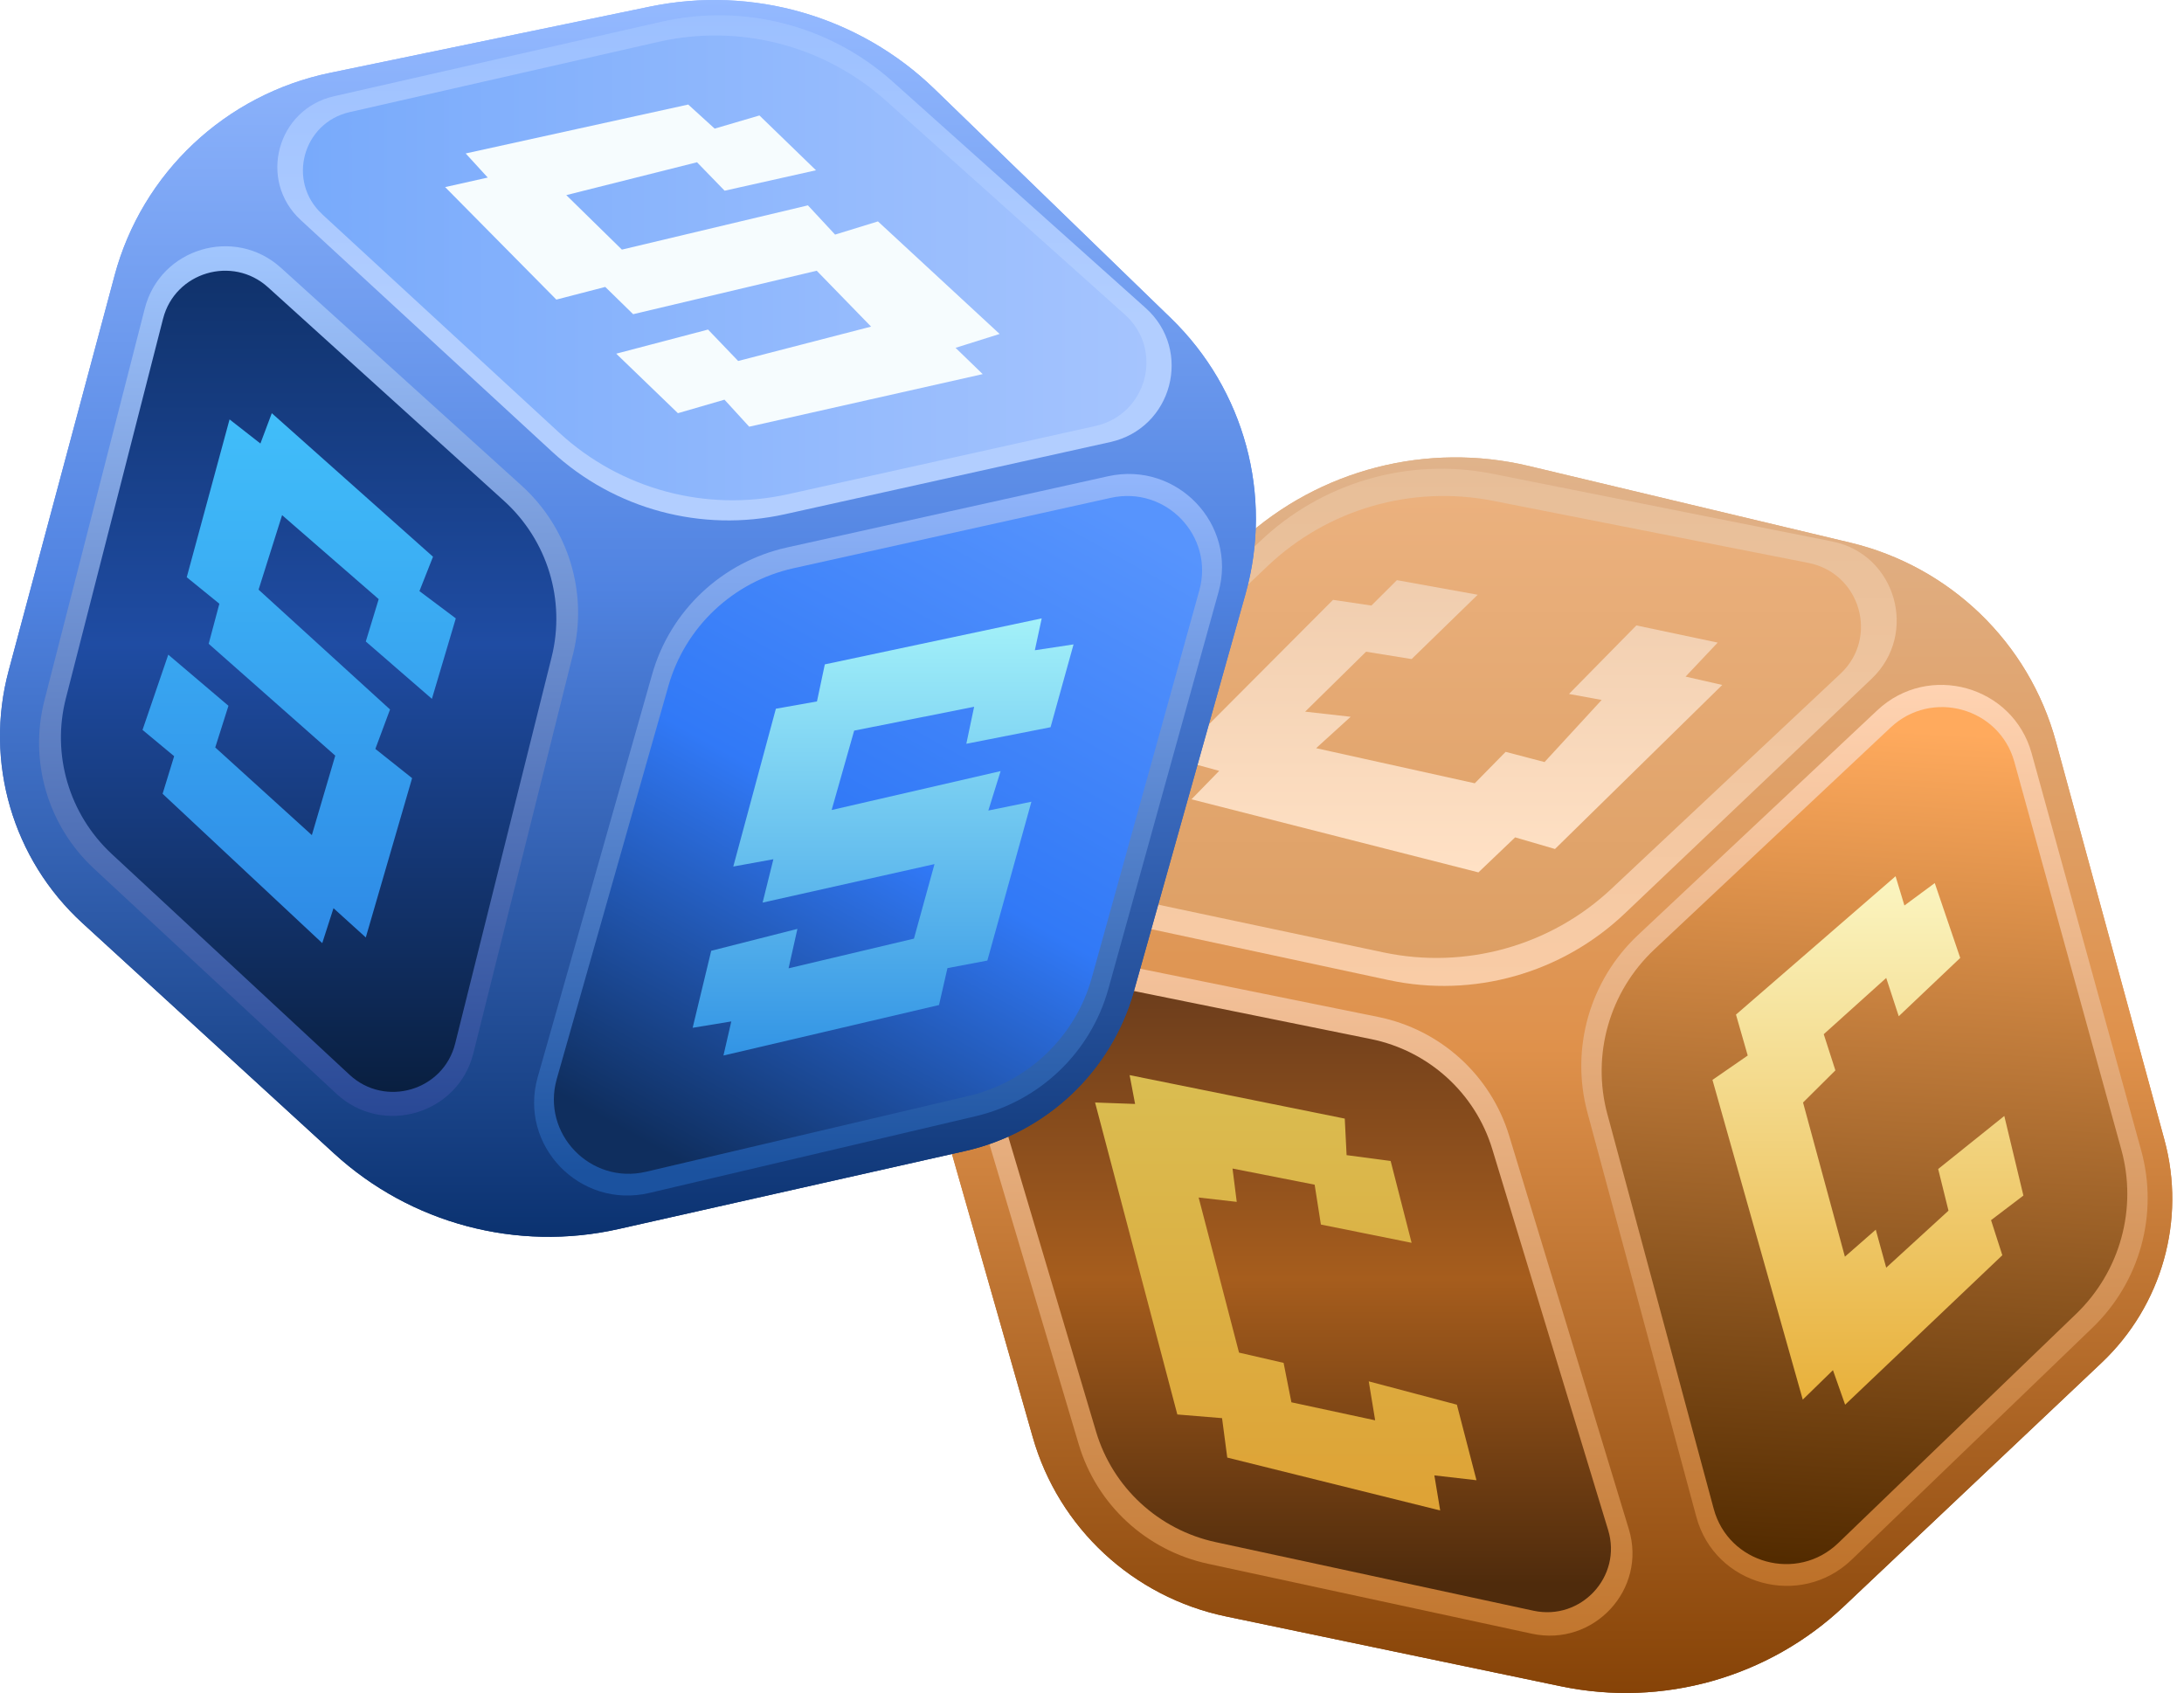
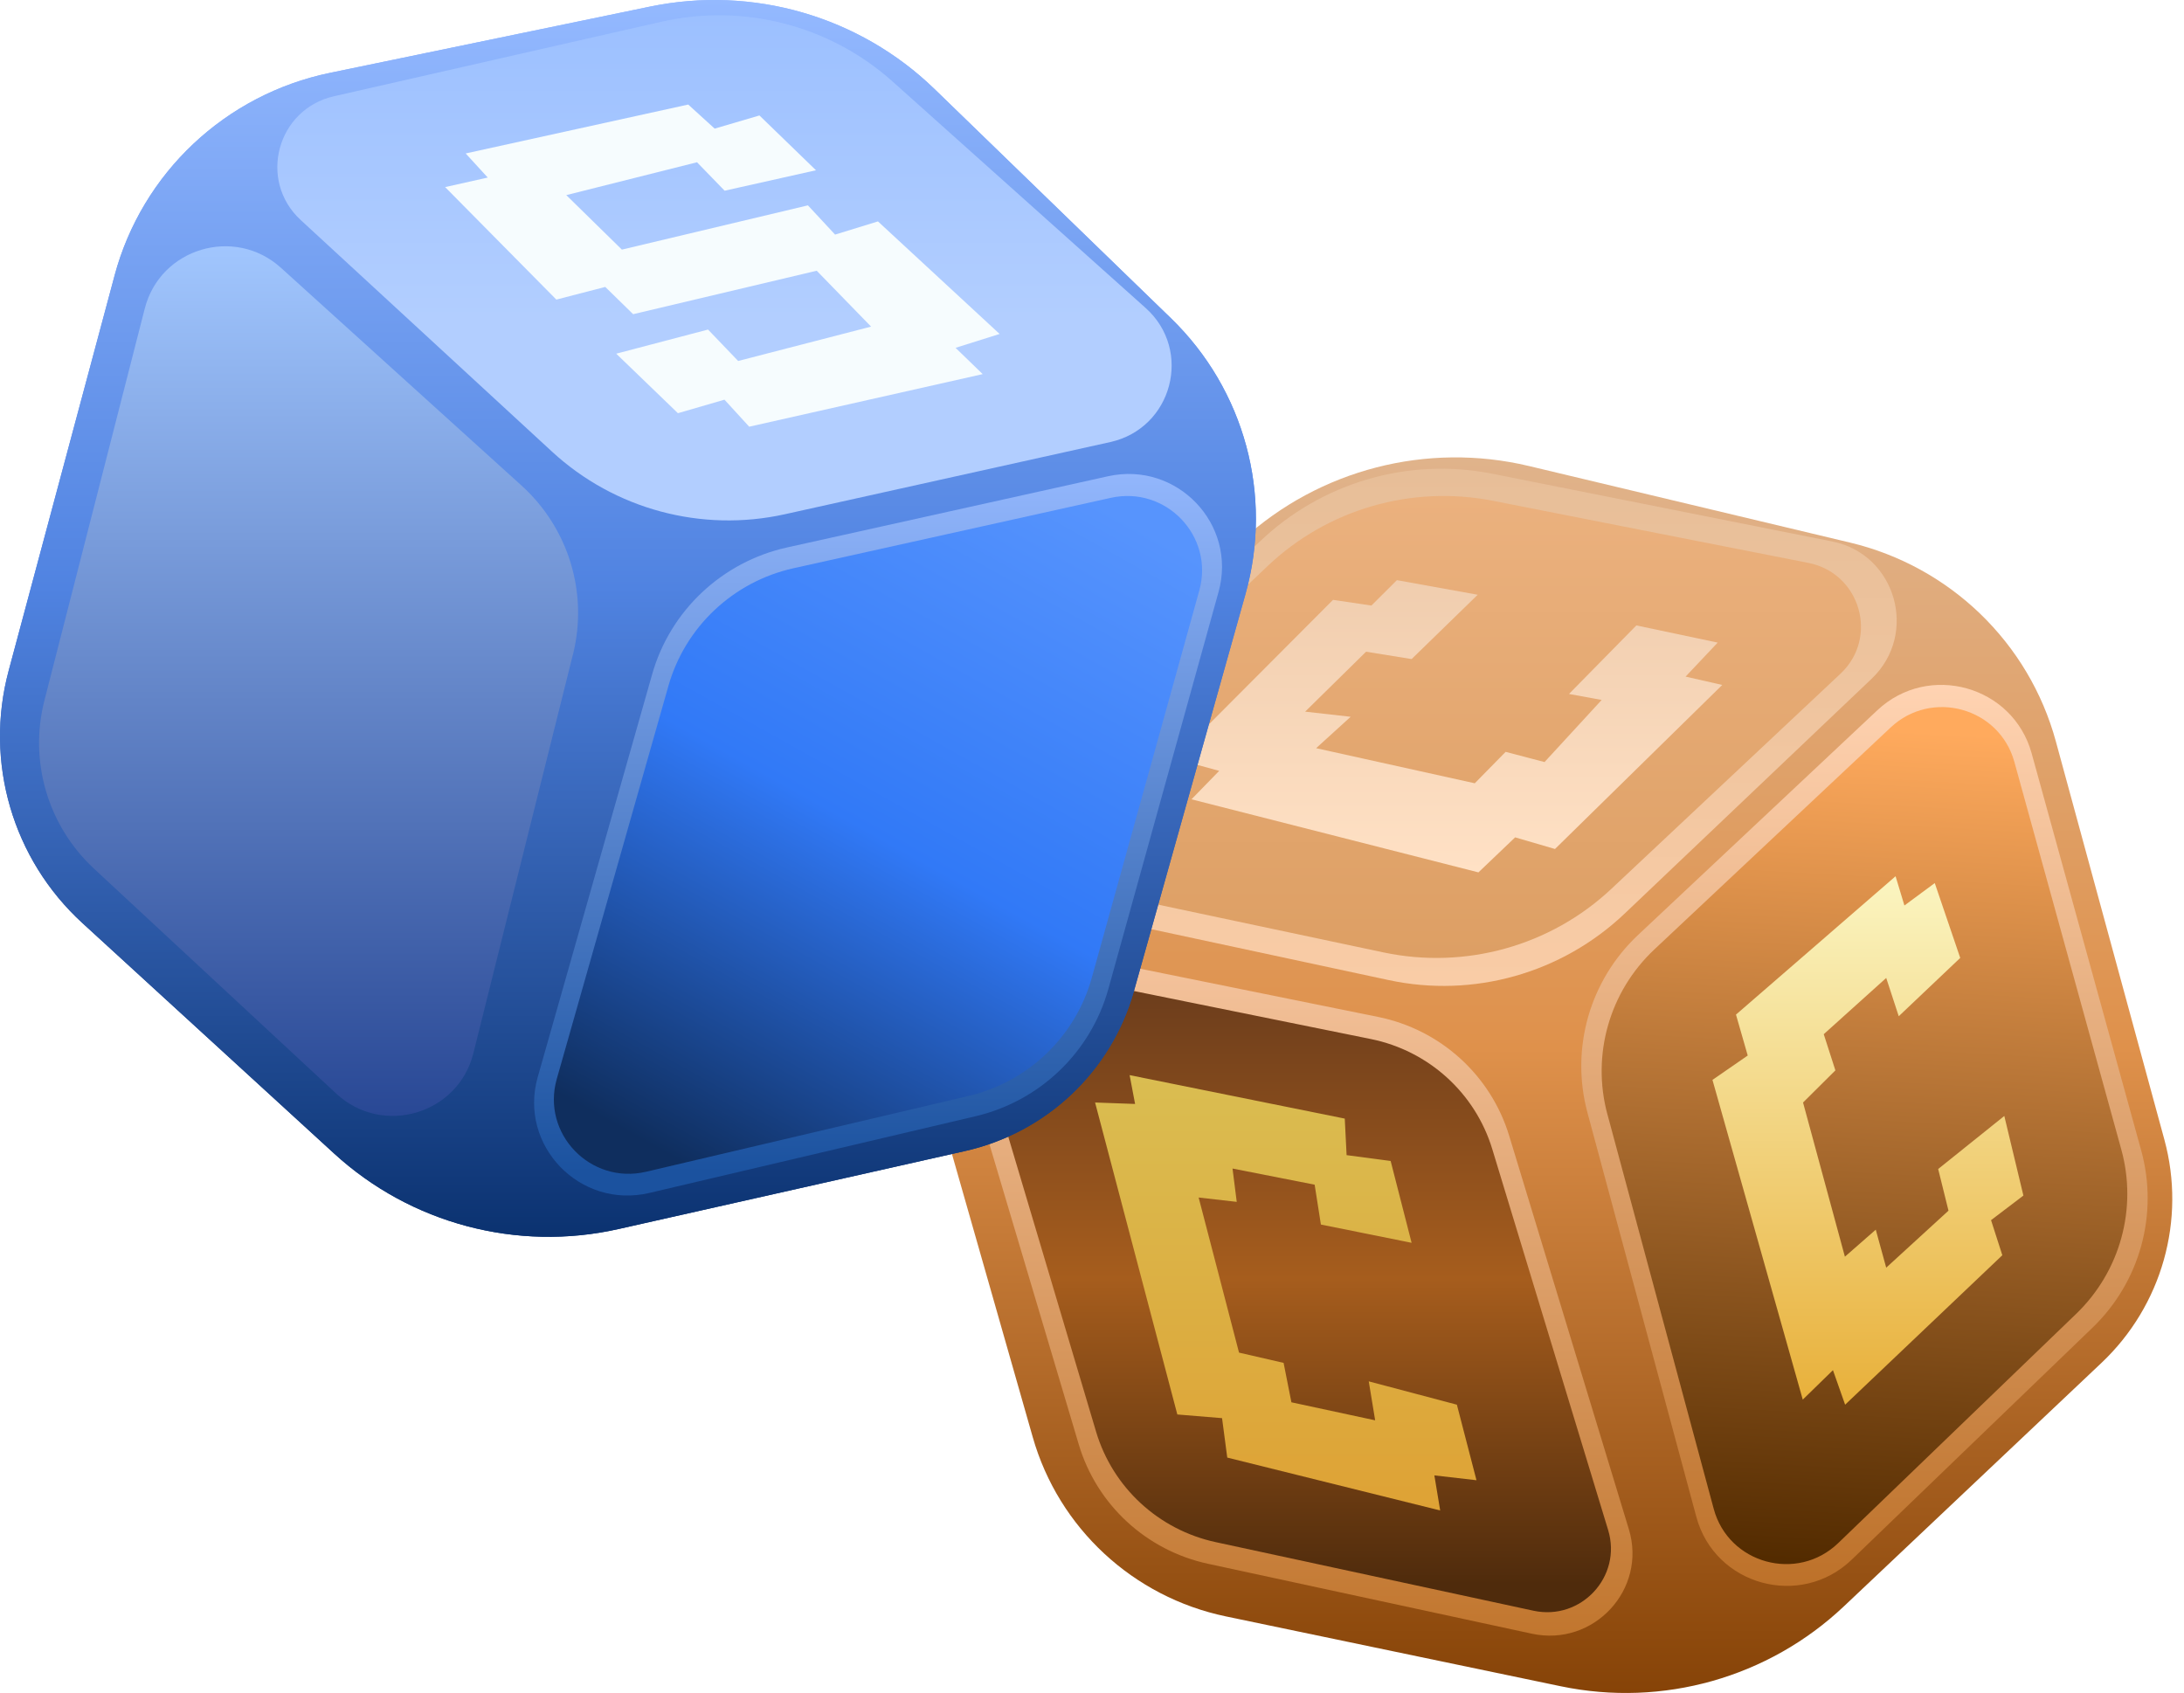
<svg xmlns="http://www.w3.org/2000/svg" x="0px" y="0px" viewBox="0 0 129 100" style="enable-background:new 0 0 129 100;">
-   <path d="M54.37 61.653L61.001 84.892C62.531 90.256 66.928 94.334 72.412 95.477L92.195 99.604C98.208 100.858 104.454 99.093 108.909 94.884L124.125 80.502C127.705 77.118 129.131 72.053 127.84 67.312L121.431 43.792C119.842 37.96 115.178 33.457 109.272 32.048L90.311 27.527C84.285 26.09 77.937 27.729 73.374 31.895L59.142 44.886C54.493 49.129 52.649 55.616 54.37 61.653Z" fill="url(#paint0_linear_5752_7755)" />
  <path d="M54.37 61.653L61.001 84.892C62.531 90.256 66.928 94.334 72.412 95.477L92.195 99.604C98.208 100.858 104.454 99.093 108.909 94.884L124.125 80.502C127.705 77.118 129.131 72.053 127.84 67.312L121.431 43.792C119.842 37.96 115.178 33.457 109.272 32.048L90.311 27.527C84.285 26.09 77.937 27.729 73.374 31.895L59.142 44.886C54.493 49.129 52.649 55.616 54.37 61.653Z" fill="url(#paint1_linear_5752_7755)" />
  <path d="M61.878 53.569L82.023 57.891C87.035 58.965 92.251 57.494 95.976 53.95L110.55 40.092C113.334 37.443 111.986 32.734 108.23 31.985L88.158 27.985C83.179 26.992 78.036 28.501 74.365 32.032L59.768 46.064C57.222 48.511 58.439 52.826 61.878 53.566V53.569Z" fill="url(#paint2_linear_5752_7755)" />
  <path d="M63.041 52.297L81.711 56.255C86.55 57.279 91.586 55.876 95.181 52.498L108.71 39.794C110.987 37.657 109.884 33.855 106.814 33.249L88.184 29.581C83.379 28.636 78.411 30.073 74.868 33.439L61.33 46.293C59.268 48.249 60.251 51.706 63.038 52.297H63.041Z" fill="url(#paint3_linear_5752_7755)" />
  <path d="M93.765 65.723L100.196 89.597C101.286 93.648 106.347 95.039 109.376 92.122L123.597 78.422C126.405 75.716 127.505 71.706 126.473 67.958L120.002 44.5C118.899 40.501 113.912 39.111 110.883 41.956L96.754 55.226C93.893 57.913 92.747 61.942 93.765 65.723Z" fill="url(#paint4_linear_5752_7755)" />
  <path d="M94.945 65.823L101.222 89.122C102.094 92.365 106.15 93.481 108.575 91.146L122.629 77.607C125.235 75.097 126.258 71.374 125.296 67.895L118.981 45.005C118.097 41.802 114.103 40.689 111.674 42.969L97.716 56.08C95.061 58.572 93.998 62.313 94.942 65.819L94.945 65.823Z" fill="url(#paint5_linear_5752_7755)" />
  <path d="M89.143 67.092L96.21 90.327C97.291 93.882 94.136 97.285 90.485 96.499L71.355 92.369C67.705 91.581 64.777 88.878 63.717 85.314L56.902 62.409C55.854 58.884 58.954 55.519 62.574 56.252L81.397 60.067C85.081 60.813 88.055 63.509 89.143 67.092Z" fill="url(#paint6_linear_5752_7755)" />
  <path d="M88.141 67.87L94.988 90.381C95.82 93.123 93.387 95.748 90.573 95.14L71.808 91.09C68.431 90.362 65.721 87.859 64.74 84.563L58.137 62.38C57.329 59.662 59.72 57.067 62.513 57.632L80.973 61.374C84.381 62.065 87.134 64.559 88.141 67.87Z" fill="url(#paint7_linear_5752_7755)" />
  <path d="M118.386 65.917L119.514 70.618L117.603 72.071L118.269 74.143L108.984 82.971L108.265 80.932L106.482 82.671L101.148 63.786L103.231 62.347L102.537 59.929L111.964 51.758L112.486 53.485L114.278 52.161L115.783 56.581L112.151 60.027L111.411 57.764L107.721 61.087L108.409 63.224L106.498 65.122L108.971 74.229L110.794 72.633L111.411 74.877L115.089 71.511L114.48 69.05L118.386 65.917Z" fill="url(#paint8_linear_5752_7755)" />
  <path d="M86.052 82.971L87.21 87.433L84.722 87.147L85.066 89.219L72.489 86.095L72.182 83.766L69.54 83.549L64.682 65.122L67.045 65.207L66.722 63.505L79.43 66.073L79.538 68.231L82.14 68.576L83.378 73.409L78.02 72.33L77.651 69.976L72.8 69.022L73.049 70.991L70.799 70.734L73.184 79.895L75.817 80.501L76.278 82.83L81.225 83.894L80.847 81.593L86.052 82.971Z" fill="url(#paint9_linear_5752_7755)" />
  <path d="M96.653 36.942L92.674 40.99L94.604 41.344L91.23 45.012L88.931 44.41L87.109 46.266L77.738 44.193L79.778 42.338L77.089 42.035L80.688 38.495L83.379 38.929L87.282 35.13L82.509 34.268L81.004 35.768L78.736 35.432L69.383 44.814L72.013 45.532L70.376 47.213L87.325 51.529L89.493 49.46L91.847 50.148L101.726 40.458L99.56 39.965L101.456 37.957L96.653 36.942Z" fill="url(#paint10_linear_5752_7755)" />
  <path d="M6.766 16.28L0.51 39.62C-0.934 45.009 0.743 50.749 4.87 54.525L19.741 68.14C24.261 72.279 30.536 73.945 36.527 72.597L56.997 67.99C61.815 66.905 65.644 63.282 66.974 58.55L73.568 35.08C75.203 29.26 73.513 23.018 69.165 18.799L55.2 5.261C50.763 0.96 44.467 -0.865 38.402 0.388L19.489 4.304C13.313 5.581 8.391 10.216 6.766 16.277V16.28Z" fill="url(#paint11_linear_5752_7755)" />
  <path d="M6.766 16.28L0.51 39.62C-0.934 45.009 0.743 50.749 4.87 54.525L19.741 68.14C24.261 72.279 30.536 73.945 36.527 72.597L56.997 67.99C61.815 66.905 65.644 63.282 66.974 58.55L73.568 35.08C75.203 29.26 73.513 23.018 69.165 18.799L55.2 5.261C50.763 0.96 44.467 -0.865 38.402 0.388L19.489 4.304C13.313 5.581 8.391 10.216 6.766 16.277V16.28Z" fill="url(#paint12_linear_5752_7755)" />
  <path d="M17.762 12.997L32.609 26.68C36.303 30.085 41.443 31.464 46.356 30.375L65.579 26.111C69.251 25.298 70.465 20.694 67.668 18.191L52.72 4.814C49.014 1.497 43.917 0.18 39.056 1.286L19.726 5.685C16.355 6.452 15.227 10.659 17.762 12.997Z" fill="url(#paint13_linear_5752_7755)" />
-   <path d="M19.029 12.654L33.033 25.56C36.662 28.905 41.711 30.262 46.541 29.192L64.7 25.163C67.754 24.484 68.766 20.657 66.436 18.576L52.318 5.939C48.676 2.68 43.668 1.387 38.893 2.472L20.651 6.623C17.873 7.256 16.939 10.726 19.032 12.651L19.029 12.654Z" fill="url(#paint14_linear_5752_7755)" />
  <path d="M38.518 39.836L31.761 63.621C30.615 67.656 34.247 71.428 38.349 70.465L57.615 65.935C61.419 65.042 64.427 62.157 65.468 58.409L71.976 34.96C73.085 30.962 69.515 27.229 65.447 28.131L46.486 32.337C42.648 33.19 39.587 36.067 38.518 39.833V39.836Z" fill="url(#paint15_linear_5752_7755)" />
  <path d="M39.48 40.517L32.886 63.731C31.967 66.962 34.877 69.985 38.162 69.212L57.2 64.737C60.727 63.908 63.523 61.23 64.488 57.752L70.839 34.874C71.727 31.674 68.87 28.681 65.61 29.406L46.873 33.563C43.311 34.355 40.472 37.023 39.48 40.517Z" fill="url(#paint16_linear_5752_7755)" />
  <path d="M33.841 38.655L27.96 62.214C27.06 65.818 22.598 67.136 19.867 64.602L5.557 51.314C2.826 48.78 1.701 44.965 2.626 41.364L8.553 18.217C9.466 14.656 13.86 13.345 16.594 15.818L30.802 28.678C33.583 31.194 34.751 35.027 33.844 38.655H33.841Z" fill="url(#paint17_linear_5752_7755)" />
-   <path d="M32.582 38.815L26.885 61.64C26.191 64.422 22.749 65.437 20.644 63.481L6.605 50.446C4.08 48.102 3.038 44.571 3.892 41.242L9.632 18.823C10.336 16.078 13.725 15.063 15.833 16.971L29.767 29.583C32.339 31.913 33.42 35.456 32.582 38.815Z" fill="url(#paint18_linear_5752_7755)" />
-   <path d="M42.009 56.16L40.912 60.709L43.195 60.333L42.731 62.347L55.464 59.364L55.962 57.184L58.319 56.738L60.921 47.356L58.377 47.876L59.102 45.547L49.122 47.845L50.452 43.156L57.538 41.747L57.077 43.933L62.052 42.955L63.41 38.063L61.124 38.409L61.529 36.526L48.719 39.243L48.255 41.432L45.828 41.863L43.312 51.184L45.681 50.752L45.044 53.314L55.197 51.04L53.983 55.442L46.578 57.196L47.1 54.867L42.009 56.16Z" fill="url(#paint19_linear_5752_7755)" />
-   <path d="M25.511 41.279L26.922 36.526L24.774 34.915L25.576 32.885L16.054 24.406L15.381 26.197L13.559 24.773L11.03 34.096L12.957 35.661L12.326 38.027L19.802 44.633L18.42 49.328L12.714 44.15L13.494 41.689L9.939 38.669L8.418 43.114L10.286 44.666L9.604 46.886L19.034 55.708L19.698 53.644L21.606 55.372L24.341 45.963L22.171 44.236L23.038 41.906L15.273 34.83L16.662 30.428L22.368 35.389L21.606 37.892L25.511 41.279Z" fill="url(#paint20_linear_5752_7755)" />
  <path d="M36.398 20.891L40.042 24.406L42.792 23.608L44.252 25.204L58.045 22.098L56.441 20.545L59.044 19.726L51.857 13.078L49.325 13.857L47.721 12.13L36.733 14.744L33.448 11.525L41.17 9.584L42.801 11.265L48.197 10.057L44.857 6.82L42.212 7.597L40.651 6.175L27.506 9.064L28.809 10.488L26.292 11.051L32.861 17.696L35.75 16.948L37.397 18.558L48.24 15.991L51.451 19.292L43.6 21.322L41.821 19.466L36.398 20.891Z" fill="#F6FCFE" />
  <defs>
    <linearGradient id="paint0_linear_5752_7755" x1="91.021" y1="27.016" x2="91.021" y2="99.999" gradientUnits="userSpaceOnUse">
      <stop stop-color="#E0B38B" />
      <stop offset="0.478" stop-color="#DF914B" />
      <stop offset="1" stop-color="#864307" />
    </linearGradient>
    <linearGradient id="paint1_linear_5752_7755" x1="91.021" y1="27.016" x2="91.021" y2="99.999" gradientUnits="userSpaceOnUse">
      <stop stop-color="#E0B38B" />
      <stop offset="0.478" stop-color="#DF914B" />
      <stop offset="1" stop-color="#864307" />
    </linearGradient>
    <linearGradient id="paint2_linear_5752_7755" x1="85.22" y1="27.686" x2="85.22" y2="58.235" gradientUnits="userSpaceOnUse">
      <stop stop-color="#E7BE98" />
      <stop offset="1" stop-color="#F9CCA6" />
    </linearGradient>
    <linearGradient id="paint3_linear_5752_7755" x1="85.075" y1="29.296" x2="85.075" y2="56.583" gradientUnits="userSpaceOnUse">
      <stop stop-color="#EBB17E" />
      <stop offset="1" stop-color="#DD9F64" />
    </linearGradient>
    <linearGradient id="paint4_linear_5752_7755" x1="110.127" y1="40.454" x2="110.127" y2="93.674" gradientUnits="userSpaceOnUse">
      <stop stop-color="#FFD3B2" />
      <stop offset="1" stop-color="#BD7129" />
    </linearGradient>
    <linearGradient id="paint5_linear_5752_7755" x1="112.988" y1="42.006" x2="110.144" y2="92.389" gradientUnits="userSpaceOnUse">
      <stop offset="0.023" stop-color="#FFAA5D" />
      <stop offset="1" stop-color="#532B00" />
    </linearGradient>
    <linearGradient id="paint6_linear_5752_7755" x1="76.56" y1="56.151" x2="76.56" y2="96.613" gradientUnits="userSpaceOnUse">
      <stop stop-color="#F5C49E" />
      <stop offset="1" stop-color="#C1762E" />
    </linearGradient>
    <linearGradient id="paint7_linear_5752_7755" x1="76.602" y1="58.234" x2="76.602" y2="93.557" gradientUnits="userSpaceOnUse">
      <stop stop-color="#6C3D1C" />
      <stop offset="0.49" stop-color="#A65D1D" />
      <stop offset="1" stop-color="#4F2B0C" />
    </linearGradient>
    <linearGradient id="paint8_linear_5752_7755" x1="110.331" y1="51.758" x2="110.331" y2="82.971" gradientUnits="userSpaceOnUse">
      <stop stop-color="#FBF5C1" />
      <stop offset="1" stop-color="#E8B03A" />
    </linearGradient>
    <linearGradient id="paint9_linear_5752_7755" x1="75.946" y1="63.505" x2="75.946" y2="89.219" gradientUnits="userSpaceOnUse">
      <stop stop-color="#DABD51" />
      <stop offset="1" stop-color="#DEA235" />
    </linearGradient>
    <linearGradient id="paint10_linear_5752_7755" x1="85.554" y1="34.268" x2="85.554" y2="51.529" gradientUnits="userSpaceOnUse">
      <stop stop-color="#F0CDAE" />
      <stop offset="1" stop-color="#FFE1C5" />
    </linearGradient>
    <linearGradient id="paint11_linear_5752_7755" x1="37.091" y1="-2.48855e-05" x2="37.091" y2="73.055" gradientUnits="userSpaceOnUse">
      <stop stop-color="#94B9FF" />
      <stop offset="0.475" stop-color="#5083E1" />
      <stop offset="1" stop-color="#0B3270" />
    </linearGradient>
    <linearGradient id="paint12_linear_5752_7755" x1="37.091" y1="-2.48855e-05" x2="37.091" y2="73.055" gradientUnits="userSpaceOnUse">
      <stop stop-color="#94B9FF" />
      <stop offset="0.475" stop-color="#5083E1" />
      <stop offset="1" stop-color="#0B3270" />
    </linearGradient>
    <linearGradient id="paint13_linear_5752_7755" x1="42.793" y1="0.902" x2="42.793" y2="30.74" gradientUnits="userSpaceOnUse">
      <stop stop-color="#9CC0FF" />
      <stop offset="0.6" stop-color="#B2CEFF" />
    </linearGradient>
    <linearGradient id="paint14_linear_5752_7755" x1="17.892" y1="15.823" x2="67.716" y2="15.823" gradientUnits="userSpaceOnUse">
      <stop stop-color="#78AAFB" />
      <stop offset="1" stop-color="#A5C4FE" />
    </linearGradient>
    <linearGradient id="paint15_linear_5752_7755" x1="51.864" y1="27.995" x2="51.864" y2="70.617" gradientUnits="userSpaceOnUse">
      <stop stop-color="#92B6FC" />
      <stop offset="0.968" stop-color="#1B529F" />
    </linearGradient>
    <linearGradient id="paint16_linear_5752_7755" x1="64.633" y1="29.594" x2="42.233" y2="69.747" gradientUnits="userSpaceOnUse">
      <stop stop-color="#5794FD" />
      <stop offset="0.511" stop-color="#3179F7" />
      <stop offset="1" stop-color="#0F2E5E" />
    </linearGradient>
    <linearGradient id="paint17_linear_5752_7755" x1="18.227" y1="14.546" x2="18.227" y2="65.914" gradientUnits="userSpaceOnUse">
      <stop stop-color="#A1C6FE" />
      <stop offset="1" stop-color="#294895" />
    </linearGradient>
    <linearGradient id="paint18_linear_5752_7755" x1="18.23" y1="15.991" x2="18.23" y2="64.495" gradientUnits="userSpaceOnUse">
      <stop stop-color="#10326B" />
      <stop offset="0.455" stop-color="#1F4CA3" />
      <stop offset="1" stop-color="#091F40" />
    </linearGradient>
    <linearGradient id="paint19_linear_5752_7755" x1="52.161" y1="36.526" x2="52.161" y2="62.347" gradientUnits="userSpaceOnUse">
      <stop stop-color="#A3F1F9" />
      <stop offset="1" stop-color="#3294E5" />
    </linearGradient>
    <linearGradient id="paint20_linear_5752_7755" x1="17.67" y1="24.406" x2="17.67" y2="55.708" gradientUnits="userSpaceOnUse">
      <stop stop-color="#41BEFA" />
      <stop offset="1" stop-color="#2E8AE6" />
    </linearGradient>
  </defs>
</svg>